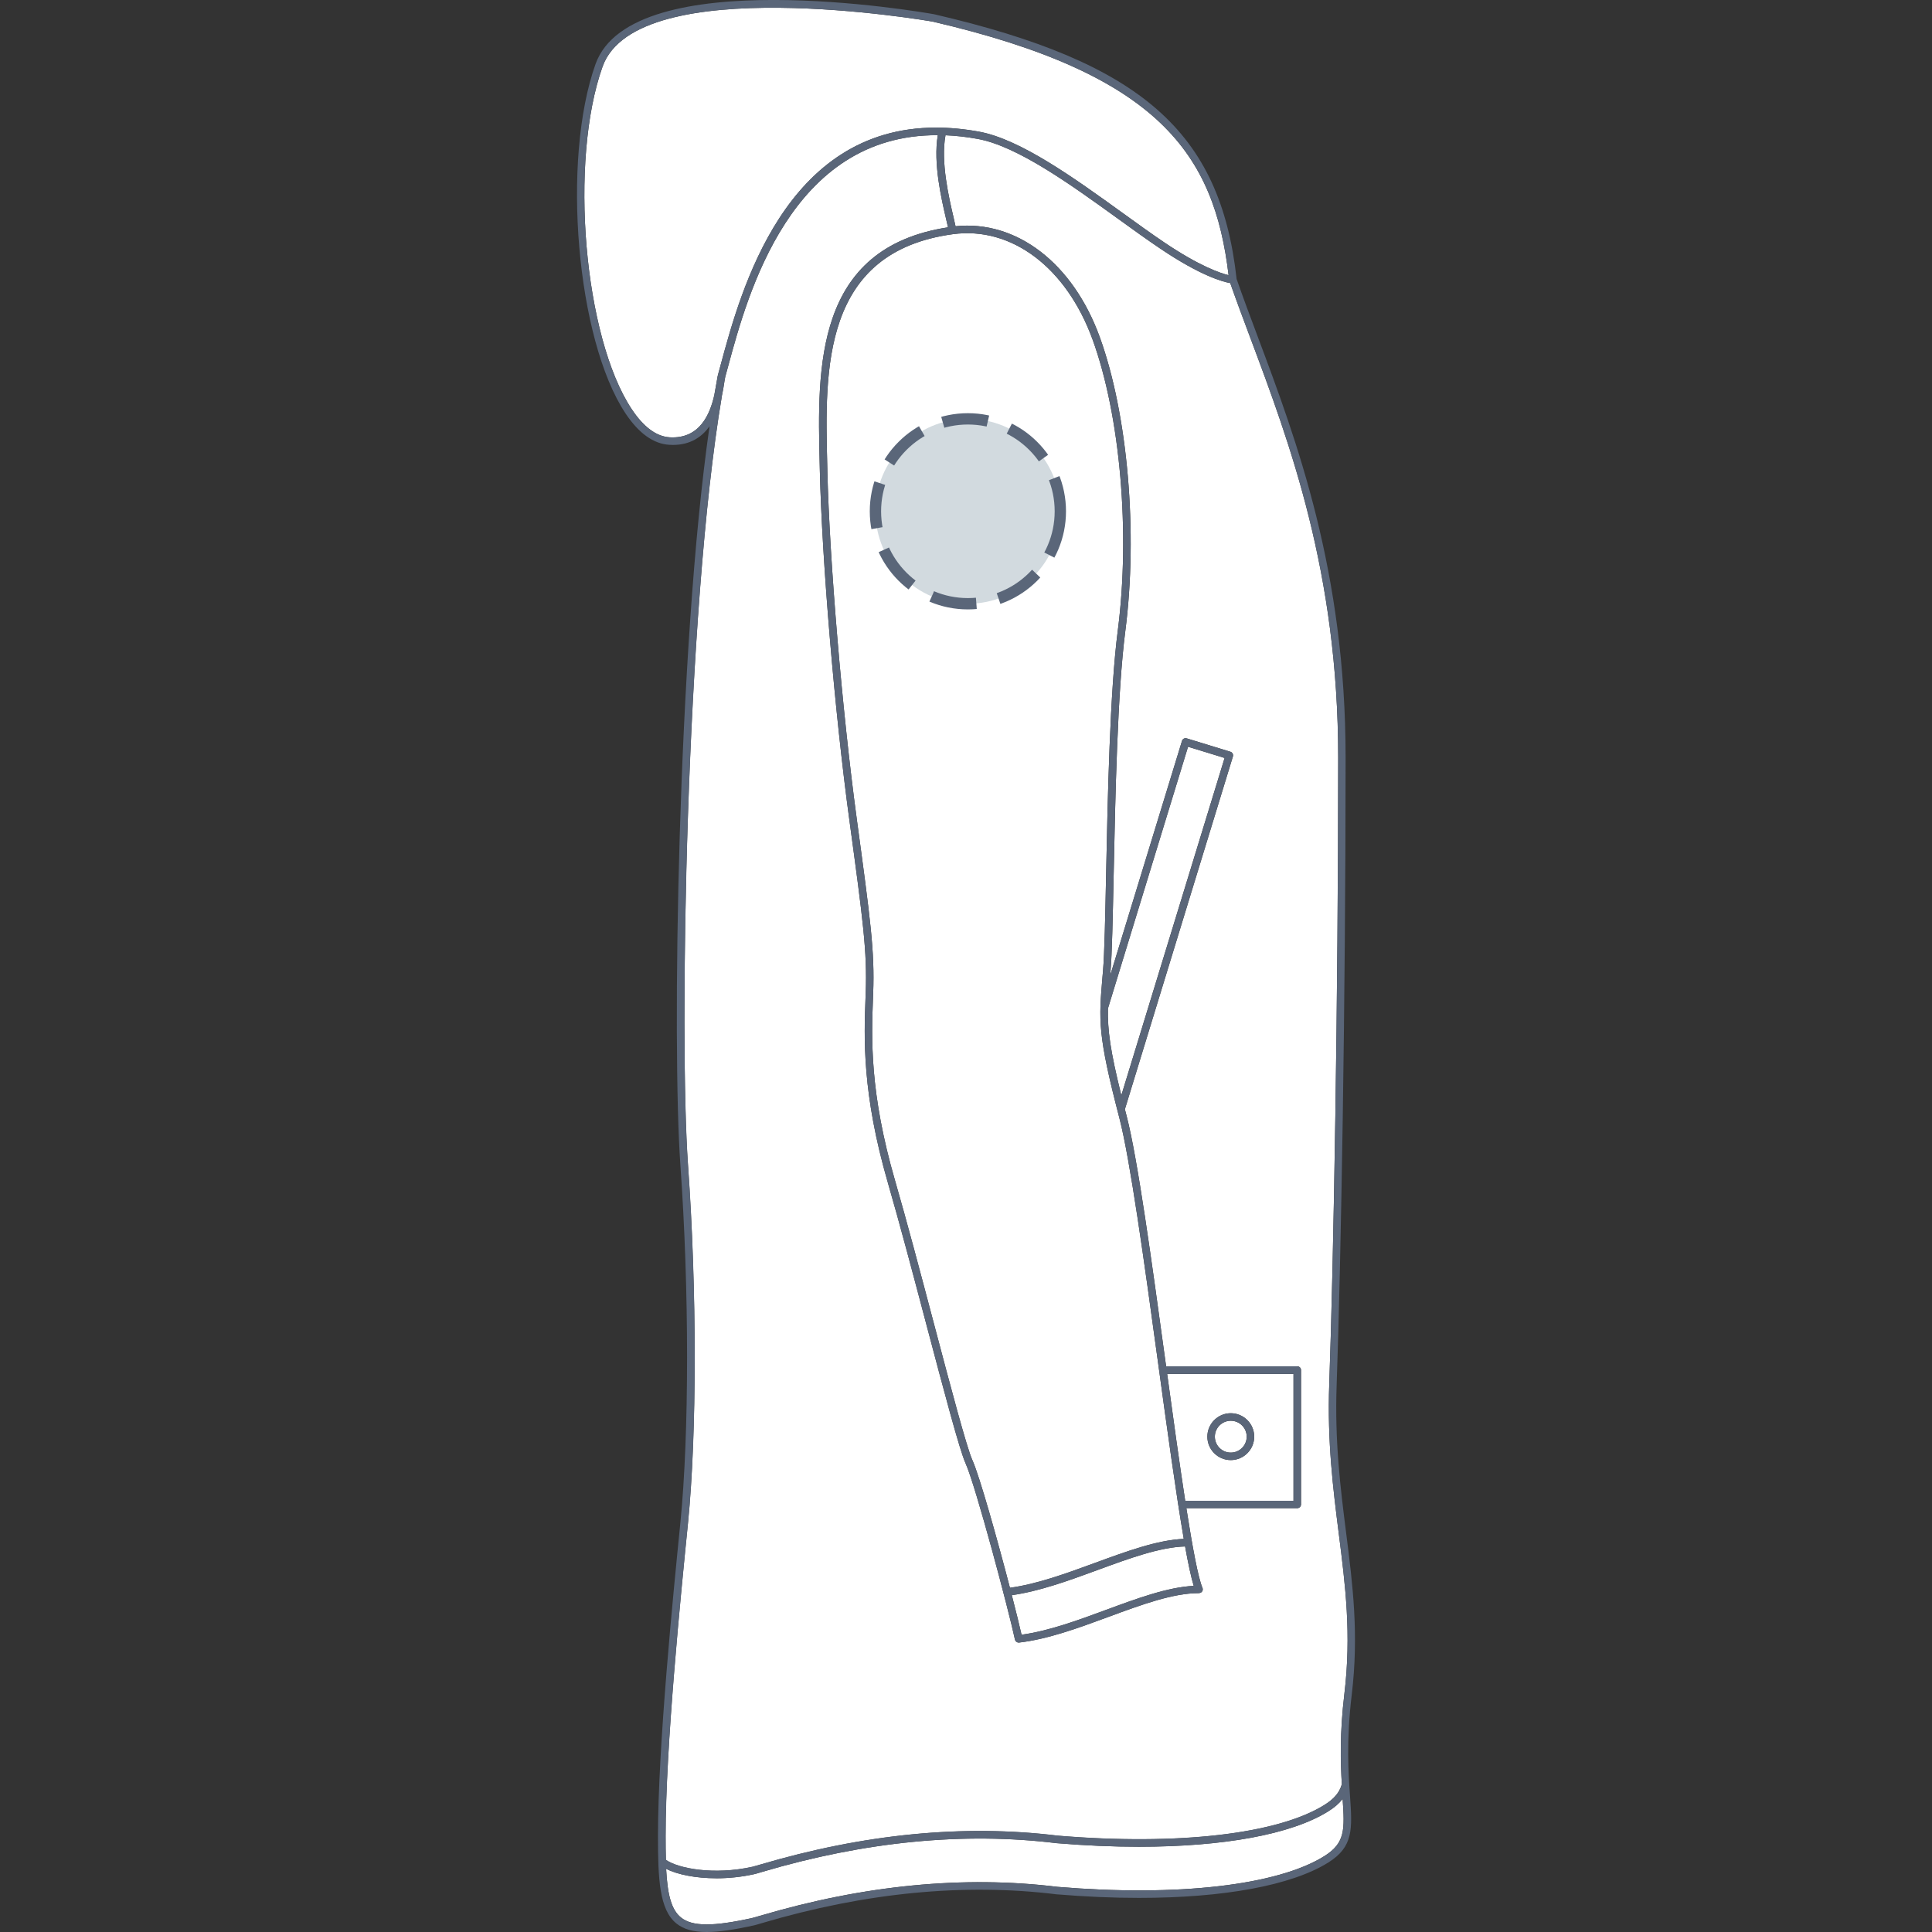
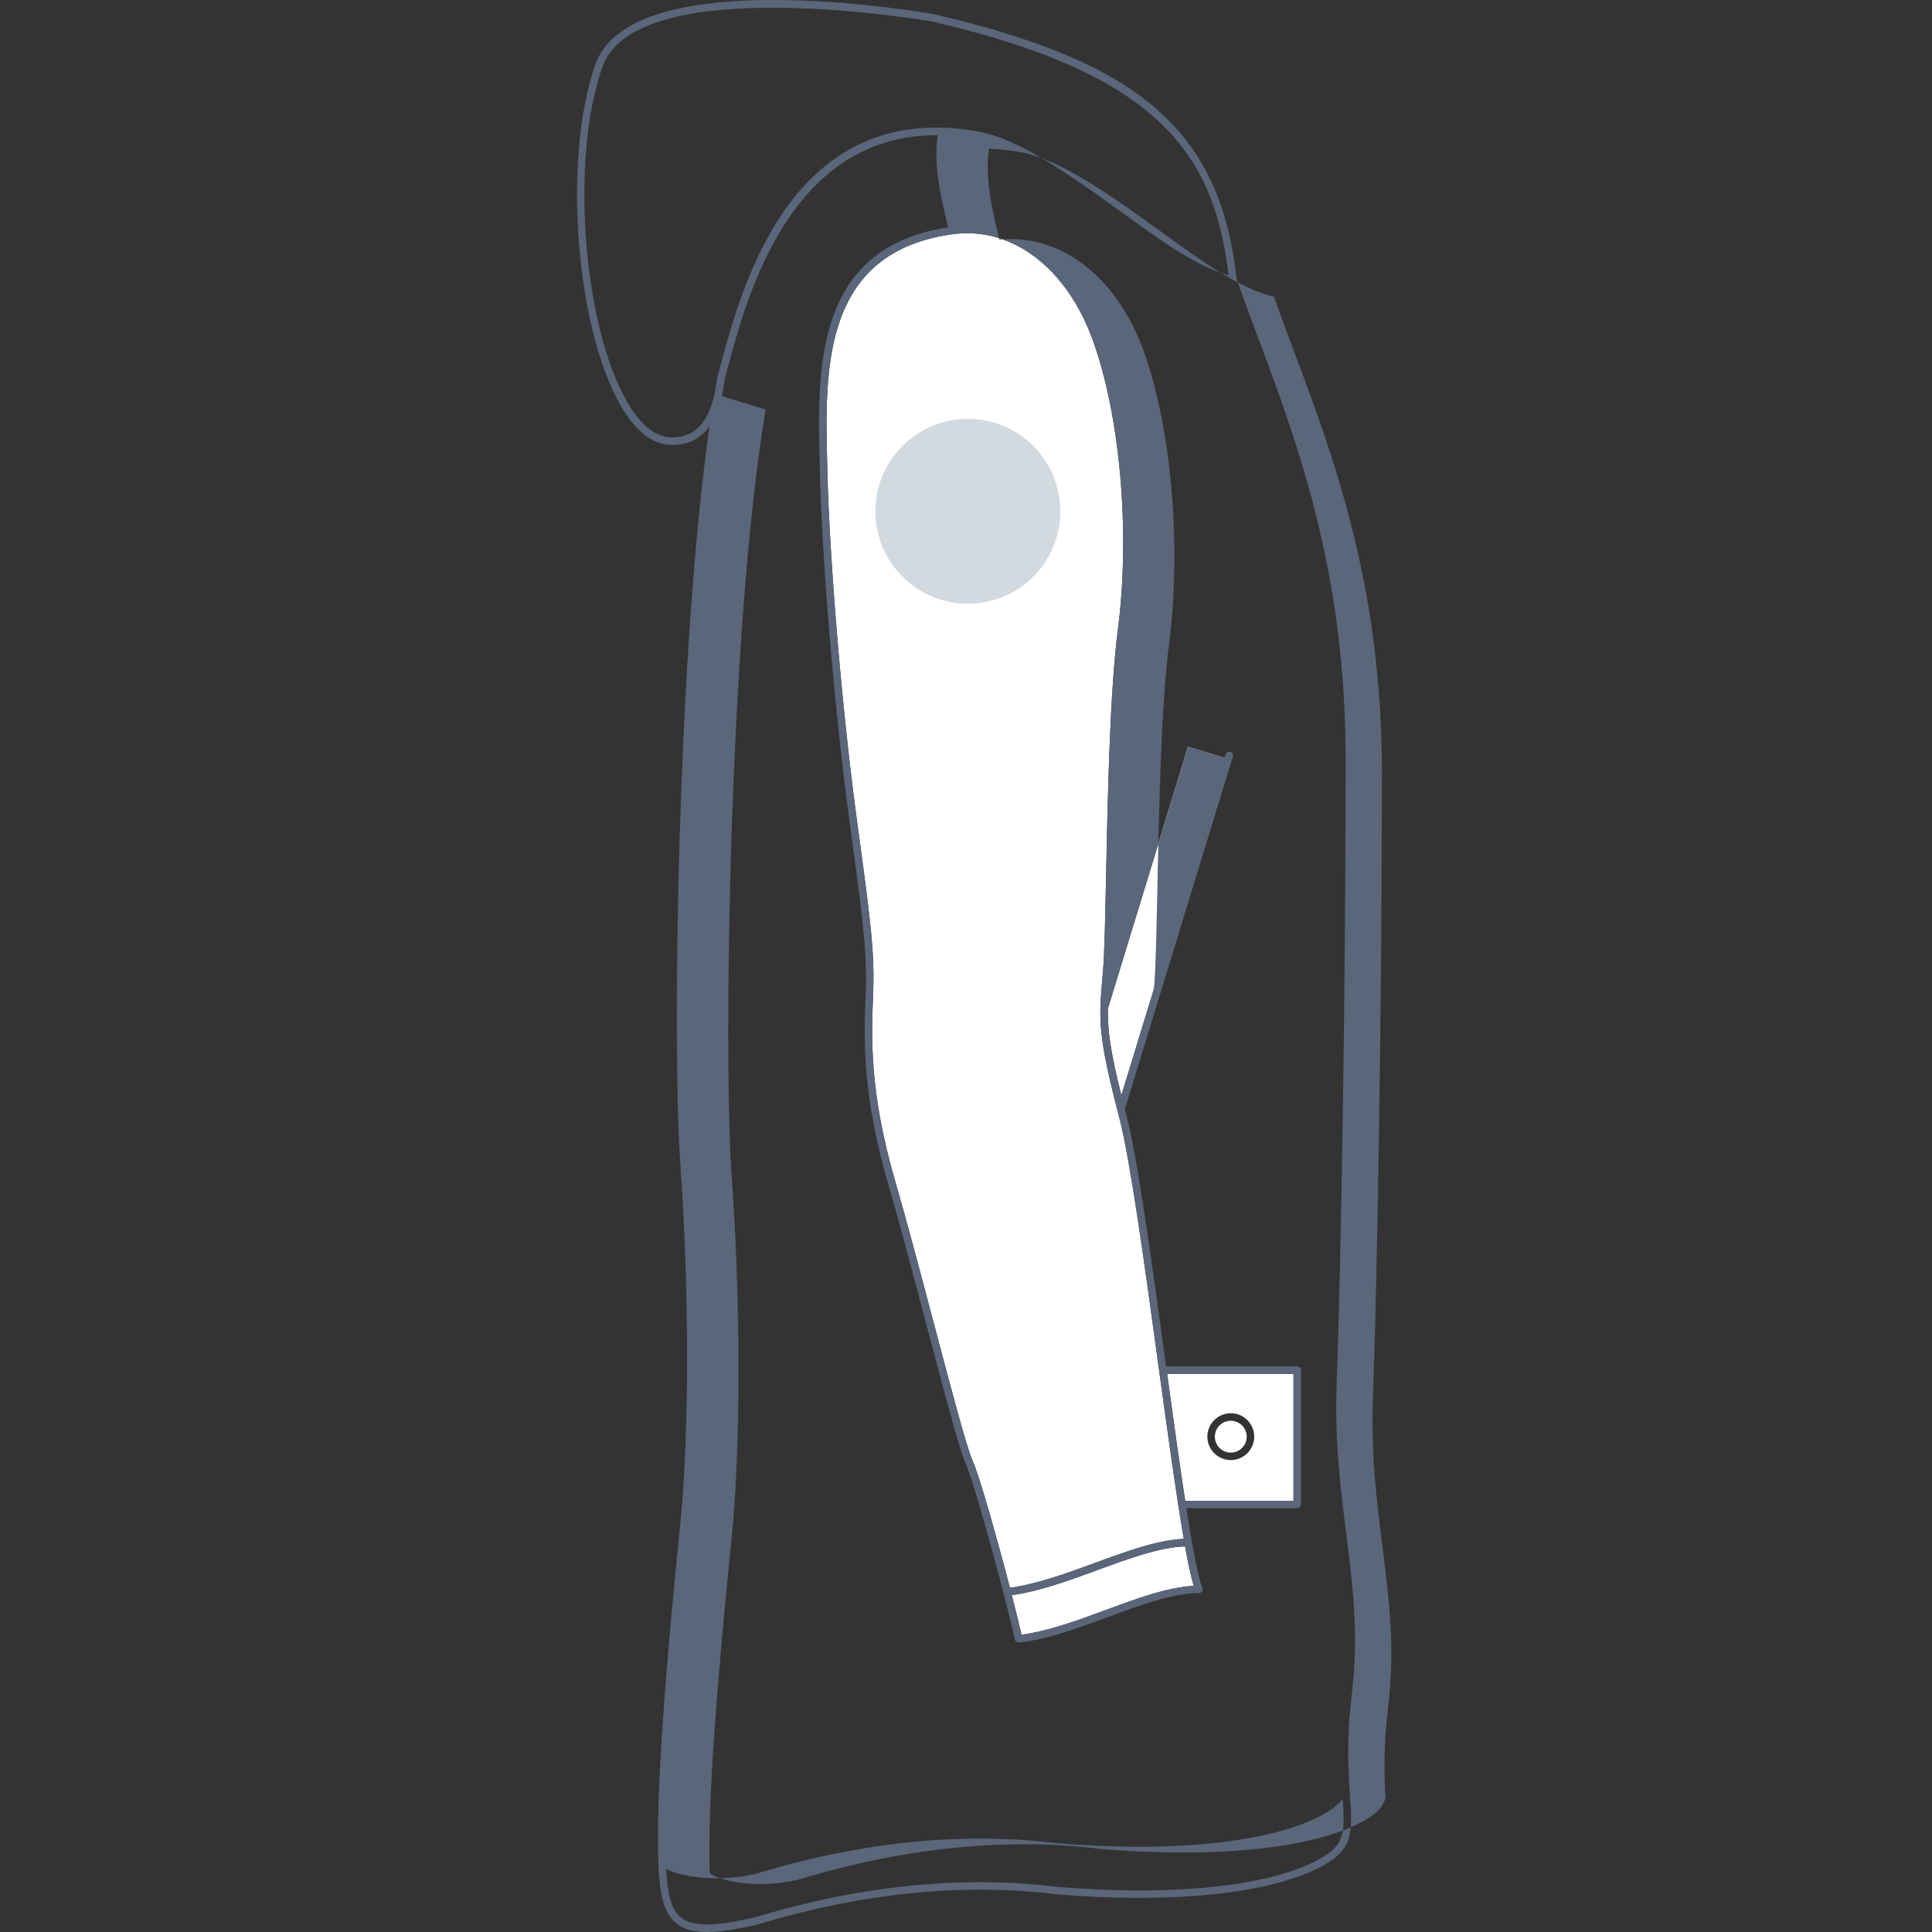
<svg xmlns="http://www.w3.org/2000/svg" version="1.1" id="Veste_parka_manche_droite" x="0px" y="0px" width="512px" height="512px" viewBox="0 0 512 512" enable-background="new 0 0 512 512" xml:space="preserve">
  <rect x="0" y="0" width="512" height="512" fill="#333333" stroke="none" />
  <defs>
    <style>
      .cls-1 {
        fill: #fff;
      }

      .cls-2 {
        fill: #5a6679;
      }
    </style>
  </defs>
  <g id="Background">
    <path class="cls-1" d="M219.26,124.65l-.04-1.72c-.62-25.02-1.39-56.16,33.31-60.87,15.55-2.11,30.09,8.86,37.03,27.97,7.33,20.19,10.01,51.14,6.67,77.02-2.1,16.23-2.68,44.2-3.1,64.62-.23,11.28-.43,21.03-.82,25.59l-.13,1.49c-1.01,11.78-1.31,15.34,4.46,37.52,2.88,11.09,6.62,38.33,10.23,64.68,2.45,17.9,4.82,35.16,6.84,46.87-6.99.3-15.06,3.26-23.58,6.38-7.54,2.77-15.32,5.61-22.49,6.58-3.32-12.74-8.03-29.57-9.94-33.8-1.52-3.36-5.75-19.36-10.23-36.3-3.53-13.34-7.18-27.14-10.25-37.72-6.82-23.48-6.27-37.93-5.87-48.48l.05-1.32c.41-11.1-.7-19.22-4.35-46.13-3.87-28.5-7.22-68.21-7.8-92.4Z" />
    <path class="cls-1" d="M293.1,426.64c-7.49,2.77-15.22,5.6-22.38,6.58-.53-2.36-1.45-6.1-2.58-10.48,7.32-1.03,15.12-3.87,22.68-6.65,8.48-3.12,16.51-6.06,23.24-6.27.83,4.62,1.6,8.23,2.29,10.45-6.93.35-14.87,3.28-23.25,6.37Z" />
-     <path class="cls-1" d="M297.41,56.37c-12.66-9.14-27-19.49-37.98-21.48-4.01-.73-7.79-1.07-11.35-1.07-40.07,0-51.77,43.22-57.01,62.58-.29,1.05-.55,2.04-.8,2.95-.09.32-.17.78-.26,1.38-.24,1.28-.47,2.59-.7,3.94-1.13,5.06-3.84,11.66-11.78,11.23-3.56-.2-6.97-2.71-10.12-7.47-12.69-19.13-16.65-65.8-7.71-90.8,9.12-25.5,86.64-12.05,87.42-11.91,60.19,13.95,74.65,35.25,78.47,67.21-2.26-.55-7.78-2.43-17.08-8.71-3.5-2.36-7.19-5.03-11.11-7.86Z" />
-     <path class="cls-1" d="M355.57,472.93c-.65,2.18-2.04,3.81-4.6,5.41-12.41,7.75-38.84,10.79-70.69,8.14-24.83-3.05-51.35-.47-78.83,7.67-.99.29-1.7.5-2.01.57-10.29,2.29-19.7.46-22.98-1.82-.06-1.91-.08-4.01-.08-6.33,0-23.67,4-63.68,5.93-82.9,2.37-23.7,2.37-61.89,0-95.03-2.35-32.94-.63-146.76,8.98-203.65.31-1.41.51-2.67.65-3.61.02-.12.04-.23.05-.34.07-.4.15-.81.22-1.21.25-.9.51-1.87.8-2.92,5.13-18.94,16.59-61.29,55.52-61.09-1.26,7.46.99,17.02,2.22,22.29.2.84.37,1.56.49,2.13-35.4,5.42-34.64,37.16-34.01,62.72l.04,1.72c.58,24.25,3.94,64.06,7.82,92.59,3.64,26.81,4.74,34.89,4.34,45.81l-.05,1.31c-.41,10.69-.96,25.33,5.94,49.12,3.06,10.55,6.71,24.34,10.23,37.67,4.7,17.76,8.75,33.1,10.34,36.61,2.67,5.91,11.45,39.01,13.09,46.72.01.05.04.1.06.15.02.05.03.1.06.14.03.06.08.11.13.16.03.04.06.07.09.1.06.05.12.08.19.11.04.02.07.05.11.06.11.04.22.06.34.06,0,0,0,0,0,0h0s.08,0,.11,0c7.64-.88,15.82-3.9,23.73-6.82,8.75-3.23,17.03-6.28,23.91-6.28h.05c.06,0,.12-.02.18-.04.2-.04.39-.12.53-.26.04-.04.07-.1.1-.15.04-.06.08-.11.11-.17.04-.1.06-.21.06-.32,0-.02.01-.04.01-.06,0,0,0,0,0,0,0-.13-.02-.26-.08-.39-1.14-2.68-2.62-10.61-4.27-21.12h29.39c.55,0,1-.45,1-1v-35.6c0-.55-.45-1-1-1h-34.75c-.07-.48-.13-.96-.2-1.43-3.62-26.41-7.36-53.71-10.27-64.91-.16-.61-.31-1.19-.46-1.77l28.63-93.5c.08-.25.05-.53-.07-.76-.12-.23-.34-.41-.59-.49l-11.59-3.55c-.52-.16-1.08.13-1.24.66l-19.04,62.2.1-1.14c.39-4.63.58-13.93.83-25.72.42-20.37,1-48.27,3.08-64.4,3.38-26.16.66-57.49-6.77-77.95-7.13-19.63-22.07-31.04-38.22-29.37-.13-.61-.3-1.37-.52-2.32-1.22-5.2-3.45-14.71-2.14-21.79,2.71.11,5.56.43,8.53.97,10.53,1.91,24.68,12.12,37.17,21.14,3.93,2.84,7.64,5.52,11.16,7.89,10.79,7.29,16.7,8.85,18.6,9.18,1.65,4.7,3.46,9.55,5.38,14.67,10.35,27.63,23.23,62.01,23.23,111.08,0,64.63-1.22,133.75-2.37,165.97-.55,15.42,1.02,27.77,2.53,39.71,1.74,13.69,3.38,26.62,1.48,42.44-1.25,10.43-1.03,18.12-.67,24Z" />
    <path class="cls-1" d="M326.17,376.52c2.33,0,4.22,1.89,4.22,4.22s-1.89,4.22-4.22,4.22-4.22-1.89-4.22-4.22,1.89-4.22,4.22-4.22Z" />
    <path class="cls-1" d="M293.61,267.26l21.23-69.36,9.69,2.97-27.37,89.41c-2.93-11.82-3.67-17.28-3.55-23.01Z" />
-     <path class="cls-1" d="M189.85,497.76c3.18,0,6.59-.33,10.01-1.09.38-.08,1.08-.29,2.14-.61,27.23-8.06,53.49-10.62,78.05-7.6,0,0,.01,0,.02,0,0,0,.01,0,.02,0,7.58.63,14.88.94,21.75.94,22.39,0,40.41-3.28,50.17-9.38,1.64-1.02,2.88-2.1,3.8-3.3.57,8.2.68,11.71-4.86,15.17-12.41,7.75-38.83,10.8-70.7,8.14-24.83-3.05-51.35-.47-78.83,7.67-.99.29-1.7.5-2.01.57-10.46,2.33-15.94,2.29-18.93-.1-2.57-2.06-3.59-6.06-3.95-12.91,2.96,1.49,7.79,2.49,13.31,2.49Z" />
    <path class="cls-1" d="M309.31,364.11c1.63,11.88,3.27,23.75,4.78,33.61h28.7s0-33.61,0-33.61h-33.48ZM319.96,380.73c0-3.42,2.79-6.21,6.21-6.21s6.21,2.79,6.21,6.21-2.79,6.21-6.21,6.21-6.21-2.78-6.21-6.21Z" />
  </g>
  <g id="Outline">
-     <path class="cls-2" d="M165.75,109.53c3.52,5.31,7.45,8.12,11.67,8.35.31.02.6.03.9.03,4.69,0,7.71-2.14,9.71-4.94-8.5,59.16-9.97,164.34-7.72,195.82,2.36,33.03,2.36,71.09,0,94.69-1.93,19.26-5.94,59.33-5.94,83.1,0,11.27.35,19.53,4.88,23.16,1.89,1.51,4.39,2.26,8.01,2.26,3.21,0,7.3-.59,12.6-1.77.38-.08,1.08-.29,2.14-.61,27.23-8.06,53.49-10.62,78.05-7.6,0,0,.01,0,.02,0,0,0,.01,0,.02,0,7.59.63,14.88.94,21.76.94,22.38,0,40.41-3.28,50.17-9.38,6.69-4.18,6.35-8.94,5.75-17.58-.43-6.16-1.02-14.59.45-26.84,1.93-16.07.27-29.12-1.48-42.93-1.5-11.86-3.06-24.13-2.51-39.38,1.15-32.24,2.37-101.39,2.37-166.04,0-49.43-12.95-84-23.36-111.78-1.98-5.29-3.85-10.28-5.53-15.11-4.31-39.07-25.31-57.43-80.18-70.15-3.31-.59-80.01-13.88-89.7,13.19-9.11,25.46-5.04,73.04,7.92,92.57ZM176.54,495.28c2.96,1.49,7.79,2.49,13.31,2.49,3.18,0,6.59-.33,10.01-1.09.38-.08,1.08-.29,2.14-.61,27.23-8.06,53.49-10.62,78.05-7.6,0,0,.01,0,.02,0,0,0,.01,0,.02,0,7.58.63,14.88.94,21.75.94,22.39,0,40.41-3.28,50.17-9.38,1.64-1.02,2.88-2.1,3.8-3.3.57,8.2.68,11.71-4.86,15.17-12.41,7.75-38.83,10.8-70.7,8.14-24.83-3.05-51.35-.47-78.83,7.67-.99.29-1.7.5-2.01.57-10.46,2.33-15.94,2.29-18.93-.1-2.57-2.06-3.59-6.06-3.95-12.91ZM191.28,105c.31-1.41.51-2.67.65-3.61.02-.12.04-.23.05-.34.07-.4.15-.81.22-1.21.25-.9.51-1.87.8-2.92,5.13-18.94,16.59-61.29,55.52-61.09-1.26,7.46.99,17.02,2.22,22.29.2.84.37,1.56.49,2.13-35.4,5.42-34.64,37.16-34.01,62.72l.04,1.72c.58,24.25,3.94,64.06,7.82,92.59,3.64,26.81,4.74,34.89,4.34,45.81l-.05,1.31c-.41,10.69-.96,25.33,5.94,49.12,3.06,10.55,6.71,24.34,10.23,37.67,4.7,17.76,8.75,33.1,10.34,36.61,2.67,5.91,11.45,39.01,13.09,46.72.01.05.04.1.06.15.02.05.03.1.06.14.03.06.08.11.13.16.03.04.06.07.09.1.06.05.12.08.19.11.04.02.07.05.11.06.11.04.22.06.34.06,0,0,0,0,0,0h0s.08,0,.11,0c7.64-.88,15.82-3.9,23.73-6.82,8.75-3.23,17.03-6.28,23.91-6.28h.05c.06,0,.12-.02.18-.04.2-.04.39-.12.53-.26.04-.04.07-.1.1-.15.04-.06.08-.11.11-.17.04-.1.06-.21.06-.32,0-.02.01-.04.01-.06,0,0,0,0,0,0,0-.13-.02-.26-.08-.39-1.14-2.68-2.62-10.61-4.27-21.12h29.39c.55,0,1-.45,1-1v-35.6c0-.55-.45-1-1-1h-34.75c-.07-.48-.13-.96-.2-1.43-3.62-26.41-7.36-53.71-10.27-64.91-.16-.61-.31-1.19-.46-1.77l28.63-93.5c.08-.25.05-.53-.07-.76-.12-.23-.34-.41-.59-.49l-11.59-3.55c-.52-.16-1.08.13-1.24.66l-19.04,62.2.1-1.14c.39-4.63.58-13.93.83-25.72.42-20.37,1-48.27,3.08-64.4,3.38-26.16.66-57.49-6.77-77.95-7.13-19.63-22.07-31.04-38.22-29.37-.13-.61-.3-1.37-.52-2.32-1.22-5.2-3.45-14.71-2.14-21.79,2.71.11,5.56.43,8.53.97,10.53,1.91,24.68,12.12,37.17,21.14,3.93,2.84,7.64,5.52,11.16,7.89,10.79,7.29,16.7,8.85,18.6,9.18,1.65,4.7,3.46,9.55,5.38,14.67,10.35,27.63,23.23,62.01,23.23,111.08,0,64.63-1.22,133.75-2.37,165.97-.55,15.42,1.02,27.77,2.53,39.71,1.74,13.69,3.38,26.62,1.48,42.44-1.25,10.43-1.03,18.12-.67,24-.65,2.18-2.04,3.81-4.6,5.41-12.41,7.75-38.84,10.79-70.69,8.14-24.83-3.05-51.35-.47-78.83,7.67-.99.29-1.7.5-2.01.57-10.29,2.29-19.7.46-22.98-1.82-.06-1.91-.08-4.01-.08-6.33,0-23.67,4-63.68,5.93-82.9,2.37-23.7,2.37-61.89,0-95.03-2.35-32.94-.63-146.76,8.98-203.65ZM227.06,217.05c-3.87-28.5-7.22-68.21-7.8-92.4l-.04-1.72c-.62-25.02-1.39-56.16,33.31-60.87,15.55-2.11,30.09,8.86,37.03,27.97,7.33,20.19,10.01,51.14,6.67,77.02-2.1,16.23-2.68,44.2-3.1,64.62-.23,11.28-.43,21.03-.82,25.59l-.13,1.49c-1.01,11.78-1.31,15.34,4.46,37.52,2.88,11.09,6.62,38.33,10.23,64.68,2.45,17.9,4.82,35.16,6.84,46.87-6.99.3-15.06,3.26-23.58,6.38-7.54,2.77-15.32,5.61-22.49,6.58-3.32-12.74-8.03-29.57-9.94-33.8-1.52-3.36-5.75-19.36-10.23-36.3-3.53-13.34-7.18-27.14-10.25-37.72-6.82-23.48-6.27-37.93-5.87-48.48l.05-1.32c.41-11.1-.7-19.22-4.35-46.13ZM268.14,422.74c7.32-1.03,15.12-3.87,22.68-6.65,8.48-3.12,16.51-6.06,23.24-6.27.83,4.62,1.6,8.23,2.29,10.45-6.93.35-14.87,3.28-23.25,6.37-7.49,2.77-15.22,5.6-22.38,6.58-.53-2.36-1.45-6.1-2.58-10.48ZM309.31,364.11h33.48v33.61h-28.7c-1.52-9.86-3.16-21.72-4.78-33.61ZM314.85,197.9l9.69,2.97-27.37,89.41c-2.93-11.82-3.67-17.28-3.55-23.01l21.23-69.36ZM159.7,17.63c9.12-25.5,86.64-12.05,87.42-11.91,60.19,13.95,74.65,35.25,78.47,67.21-2.26-.55-7.78-2.43-17.08-8.71-3.5-2.36-7.19-5.03-11.11-7.86-12.66-9.14-27-19.49-37.98-21.48-4.01-.73-7.79-1.07-11.35-1.07-40.07,0-51.77,43.22-57.01,62.58-.29,1.05-.55,2.04-.8,2.95-.09.32-.17.78-.26,1.38-.24,1.28-.47,2.59-.7,3.94-1.13,5.06-3.84,11.66-11.78,11.23-3.56-.2-6.97-2.71-10.12-7.47-12.69-19.13-16.65-65.8-7.71-90.8Z" />
-     <path class="cls-2" d="M319.96,380.73c0,3.42,2.79,6.21,6.21,6.21,3.42,0,6.21-2.78,6.21-6.21s-2.79-6.21-6.21-6.21c-3.42,0-6.21,2.79-6.21,6.21ZM321.95,380.73c0-2.33,1.89-4.22,4.22-4.22s4.22,1.89,4.22,4.22-1.89,4.22-4.22,4.22-4.22-1.89-4.22-4.22Z" />
+     <path class="cls-2" d="M165.75,109.53c3.52,5.31,7.45,8.12,11.67,8.35.31.02.6.03.9.03,4.69,0,7.71-2.14,9.71-4.94-8.5,59.16-9.97,164.34-7.72,195.82,2.36,33.03,2.36,71.09,0,94.69-1.93,19.26-5.94,59.33-5.94,83.1,0,11.27.35,19.53,4.88,23.16,1.89,1.51,4.39,2.26,8.01,2.26,3.21,0,7.3-.59,12.6-1.77.38-.08,1.08-.29,2.14-.61,27.23-8.06,53.49-10.62,78.05-7.6,0,0,.01,0,.02,0,0,0,.01,0,.02,0,7.59.63,14.88.94,21.76.94,22.38,0,40.41-3.28,50.17-9.38,6.69-4.18,6.35-8.94,5.75-17.58-.43-6.16-1.02-14.59.45-26.84,1.93-16.07.27-29.12-1.48-42.93-1.5-11.86-3.06-24.13-2.51-39.38,1.15-32.24,2.37-101.39,2.37-166.04,0-49.43-12.95-84-23.36-111.78-1.98-5.29-3.85-10.28-5.53-15.11-4.31-39.07-25.31-57.43-80.18-70.15-3.31-.59-80.01-13.88-89.7,13.19-9.11,25.46-5.04,73.04,7.92,92.57ZM176.54,495.28c2.96,1.49,7.79,2.49,13.31,2.49,3.18,0,6.59-.33,10.01-1.09.38-.08,1.08-.29,2.14-.61,27.23-8.06,53.49-10.62,78.05-7.6,0,0,.01,0,.02,0,0,0,.01,0,.02,0,7.58.63,14.88.94,21.75.94,22.39,0,40.41-3.28,50.17-9.38,1.64-1.02,2.88-2.1,3.8-3.3.57,8.2.68,11.71-4.86,15.17-12.41,7.75-38.83,10.8-70.7,8.14-24.83-3.05-51.35-.47-78.83,7.67-.99.29-1.7.5-2.01.57-10.46,2.33-15.94,2.29-18.93-.1-2.57-2.06-3.59-6.06-3.95-12.91ZM191.28,105c.31-1.41.51-2.67.65-3.61.02-.12.04-.23.05-.34.07-.4.15-.81.22-1.21.25-.9.51-1.87.8-2.92,5.13-18.94,16.59-61.29,55.52-61.09-1.26,7.46.99,17.02,2.22,22.29.2.84.37,1.56.49,2.13-35.4,5.42-34.64,37.16-34.01,62.72l.04,1.72c.58,24.25,3.94,64.06,7.82,92.59,3.64,26.81,4.74,34.89,4.34,45.81l-.05,1.31c-.41,10.69-.96,25.33,5.94,49.12,3.06,10.55,6.71,24.34,10.23,37.67,4.7,17.76,8.75,33.1,10.34,36.61,2.67,5.91,11.45,39.01,13.09,46.72.01.05.04.1.06.15.02.05.03.1.06.14.03.06.08.11.13.16.03.04.06.07.09.1.06.05.12.08.19.11.04.02.07.05.11.06.11.04.22.06.34.06,0,0,0,0,0,0h0s.08,0,.11,0c7.64-.88,15.82-3.9,23.73-6.82,8.75-3.23,17.03-6.28,23.91-6.28h.05c.06,0,.12-.02.18-.04.2-.04.39-.12.53-.26.04-.04.07-.1.1-.15.04-.06.08-.11.11-.17.04-.1.06-.21.06-.32,0-.02.01-.04.01-.06,0,0,0,0,0,0,0-.13-.02-.26-.08-.39-1.14-2.68-2.62-10.61-4.27-21.12h29.39c.55,0,1-.45,1-1v-35.6c0-.55-.45-1-1-1h-34.75c-.07-.48-.13-.96-.2-1.43-3.62-26.41-7.36-53.71-10.27-64.91-.16-.61-.31-1.19-.46-1.77l28.63-93.5c.08-.25.05-.53-.07-.76-.12-.23-.34-.41-.59-.49c-.52-.16-1.08.13-1.24.66l-19.04,62.2.1-1.14c.39-4.63.58-13.93.83-25.72.42-20.37,1-48.27,3.08-64.4,3.38-26.16.66-57.49-6.77-77.95-7.13-19.63-22.07-31.04-38.22-29.37-.13-.61-.3-1.37-.52-2.32-1.22-5.2-3.45-14.71-2.14-21.79,2.71.11,5.56.43,8.53.97,10.53,1.91,24.68,12.12,37.17,21.14,3.93,2.84,7.64,5.52,11.16,7.89,10.79,7.29,16.7,8.85,18.6,9.18,1.65,4.7,3.46,9.55,5.38,14.67,10.35,27.63,23.23,62.01,23.23,111.08,0,64.63-1.22,133.75-2.37,165.97-.55,15.42,1.02,27.77,2.53,39.71,1.74,13.69,3.38,26.62,1.48,42.44-1.25,10.43-1.03,18.12-.67,24-.65,2.18-2.04,3.81-4.6,5.41-12.41,7.75-38.84,10.79-70.69,8.14-24.83-3.05-51.35-.47-78.83,7.67-.99.29-1.7.5-2.01.57-10.29,2.29-19.7.46-22.98-1.82-.06-1.91-.08-4.01-.08-6.33,0-23.67,4-63.68,5.93-82.9,2.37-23.7,2.37-61.89,0-95.03-2.35-32.94-.63-146.76,8.98-203.65ZM227.06,217.05c-3.87-28.5-7.22-68.21-7.8-92.4l-.04-1.72c-.62-25.02-1.39-56.16,33.31-60.87,15.55-2.11,30.09,8.86,37.03,27.97,7.33,20.19,10.01,51.14,6.67,77.02-2.1,16.23-2.68,44.2-3.1,64.62-.23,11.28-.43,21.03-.82,25.59l-.13,1.49c-1.01,11.78-1.31,15.34,4.46,37.52,2.88,11.09,6.62,38.33,10.23,64.68,2.45,17.9,4.82,35.16,6.84,46.87-6.99.3-15.06,3.26-23.58,6.38-7.54,2.77-15.32,5.61-22.49,6.58-3.32-12.74-8.03-29.57-9.94-33.8-1.52-3.36-5.75-19.36-10.23-36.3-3.53-13.34-7.18-27.14-10.25-37.72-6.82-23.48-6.27-37.93-5.87-48.48l.05-1.32c.41-11.1-.7-19.22-4.35-46.13ZM268.14,422.74c7.32-1.03,15.12-3.87,22.68-6.65,8.48-3.12,16.51-6.06,23.24-6.27.83,4.62,1.6,8.23,2.29,10.45-6.93.35-14.87,3.28-23.25,6.37-7.49,2.77-15.22,5.6-22.38,6.58-.53-2.36-1.45-6.1-2.58-10.48ZM309.31,364.11h33.48v33.61h-28.7c-1.52-9.86-3.16-21.72-4.78-33.61ZM314.85,197.9l9.69,2.97-27.37,89.41c-2.93-11.82-3.67-17.28-3.55-23.01l21.23-69.36ZM159.7,17.63c9.12-25.5,86.64-12.05,87.42-11.91,60.19,13.95,74.65,35.25,78.47,67.21-2.26-.55-7.78-2.43-17.08-8.71-3.5-2.36-7.19-5.03-11.11-7.86-12.66-9.14-27-19.49-37.98-21.48-4.01-.73-7.79-1.07-11.35-1.07-40.07,0-51.77,43.22-57.01,62.58-.29,1.05-.55,2.04-.8,2.95-.09.32-.17.78-.26,1.38-.24,1.28-.47,2.59-.7,3.94-1.13,5.06-3.84,11.66-11.78,11.23-3.56-.2-6.97-2.71-10.12-7.47-12.69-19.13-16.65-65.8-7.71-90.8Z" />
  </g>
  <circle fill="#D2DADF" cx="256.5" cy="135.5" r="24.5" />
-   <circle stroke="#5A6679" fill="none" stroke-width="3" stroke-miterlimit="10" stroke-dasharray="12.08,6.04" cx="256.5" cy="135.5" r="24.5" />
</svg>